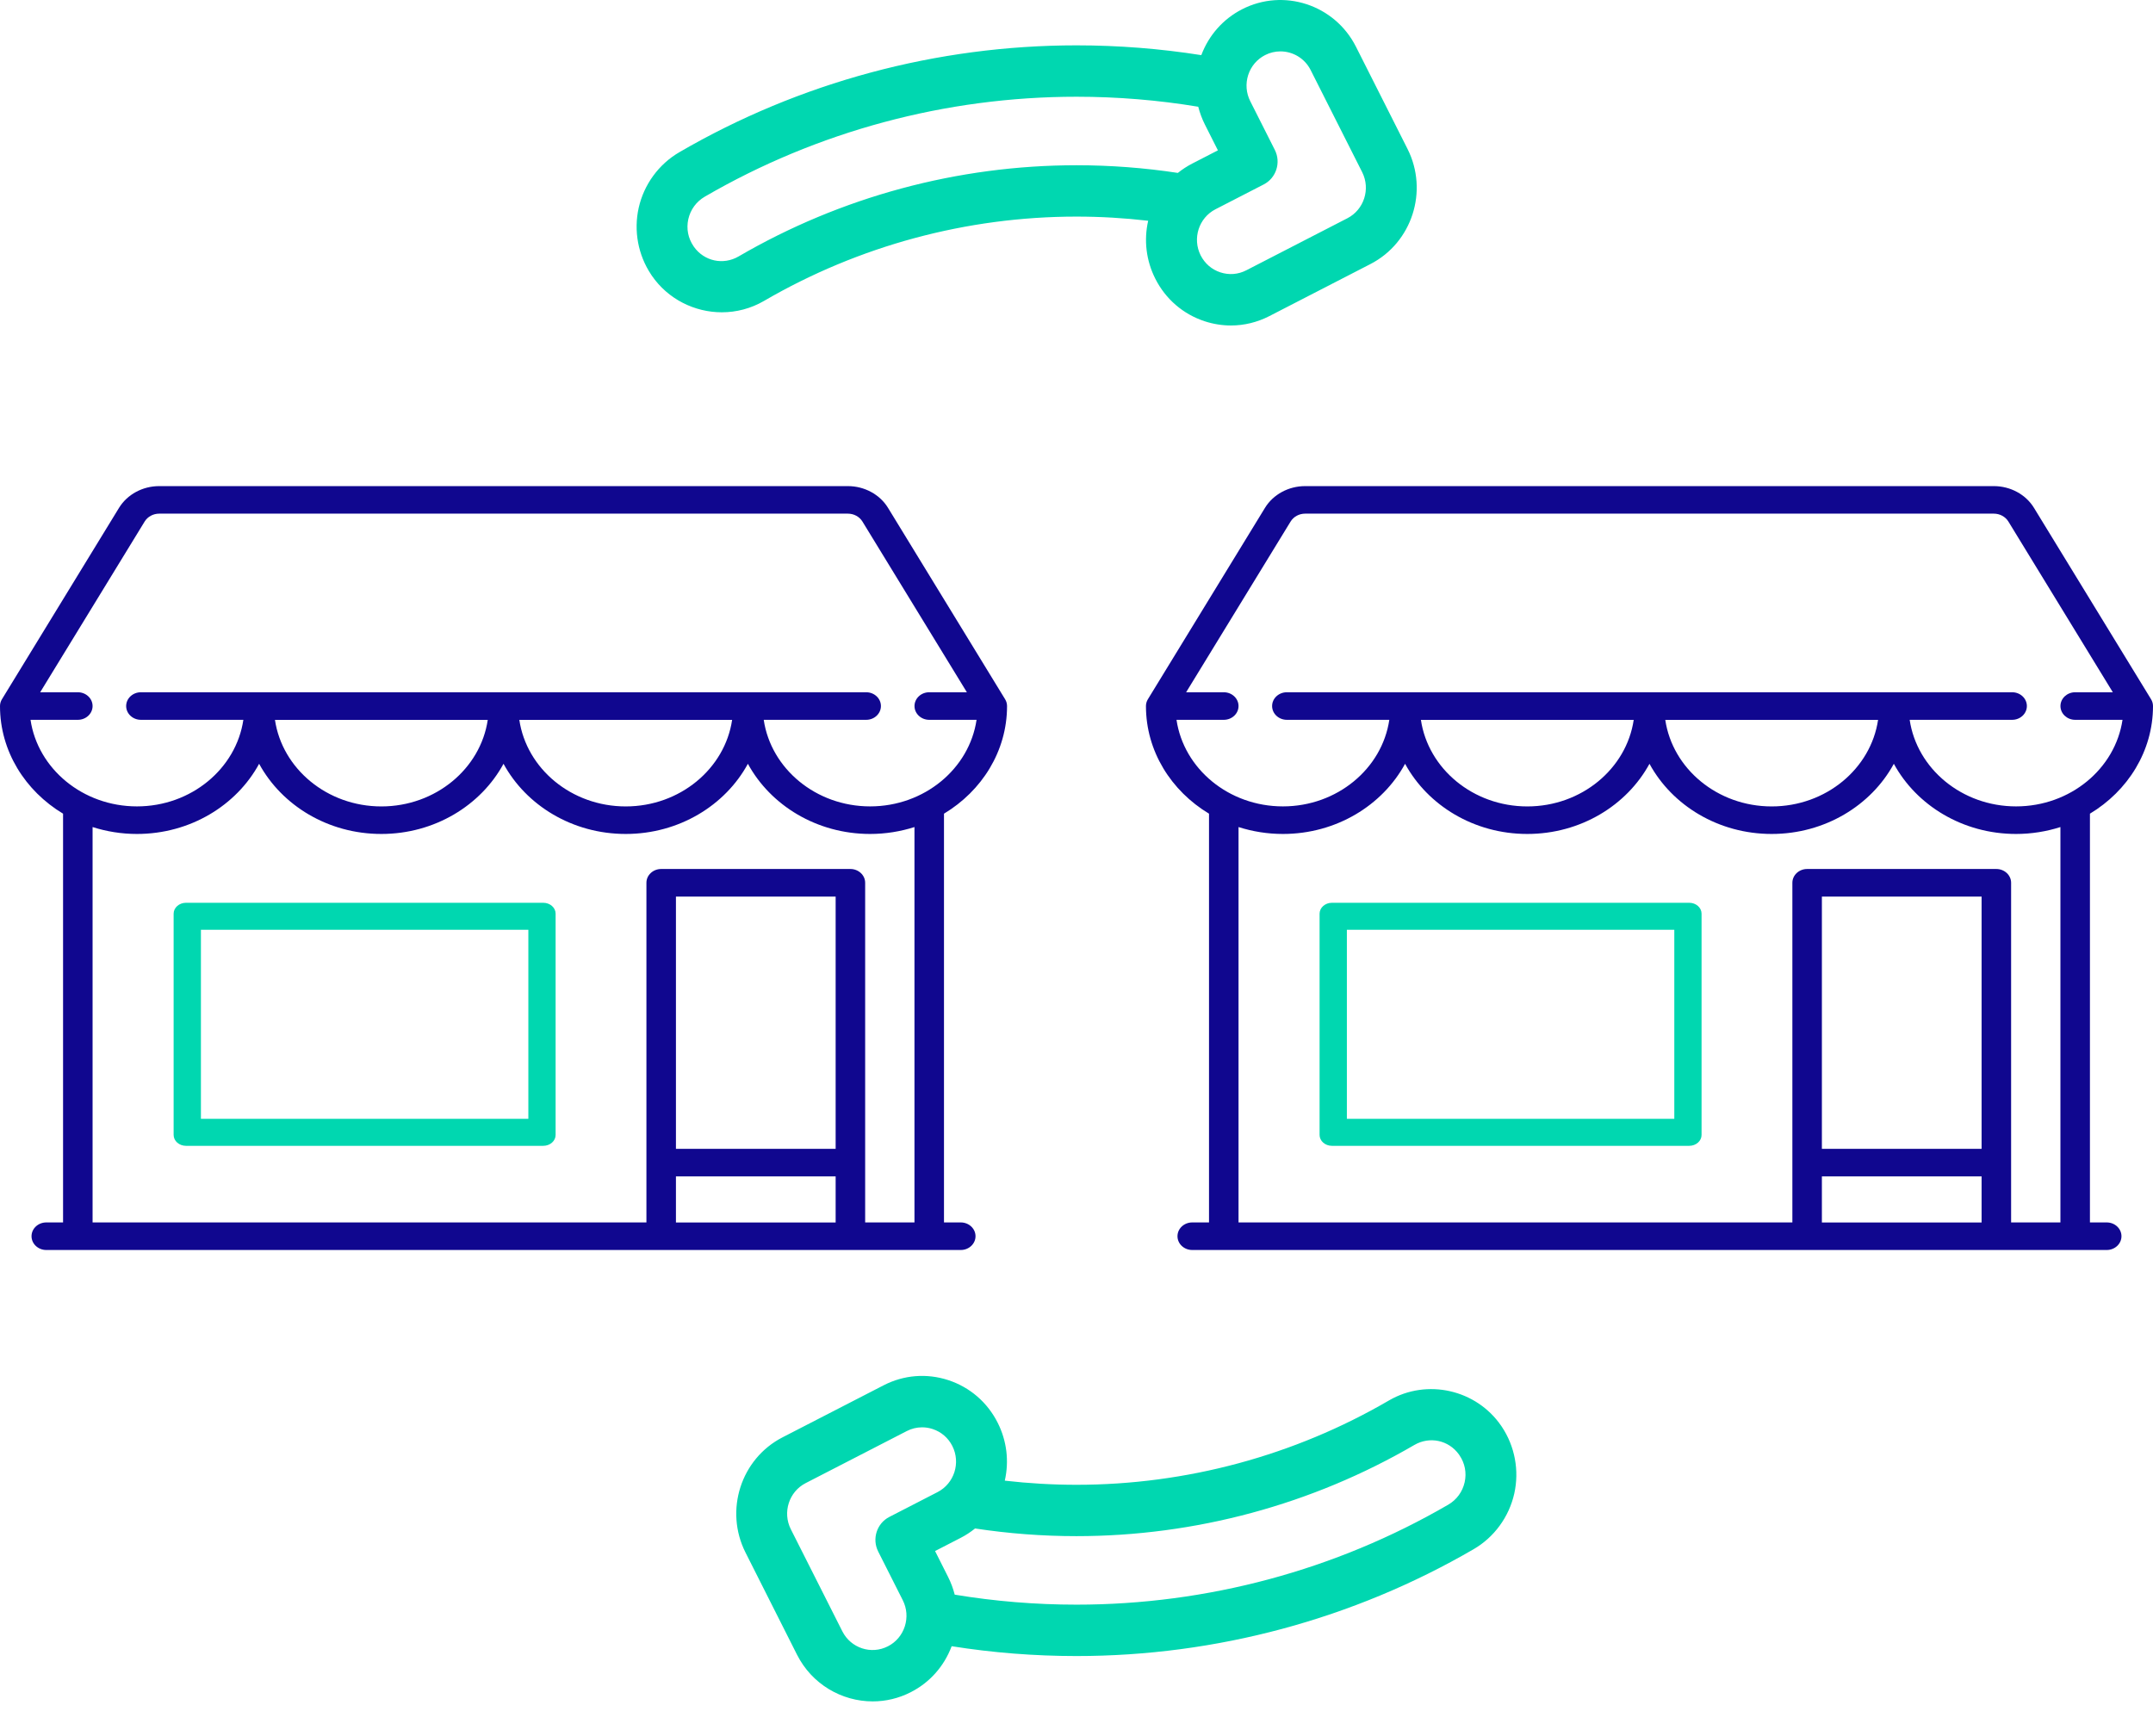
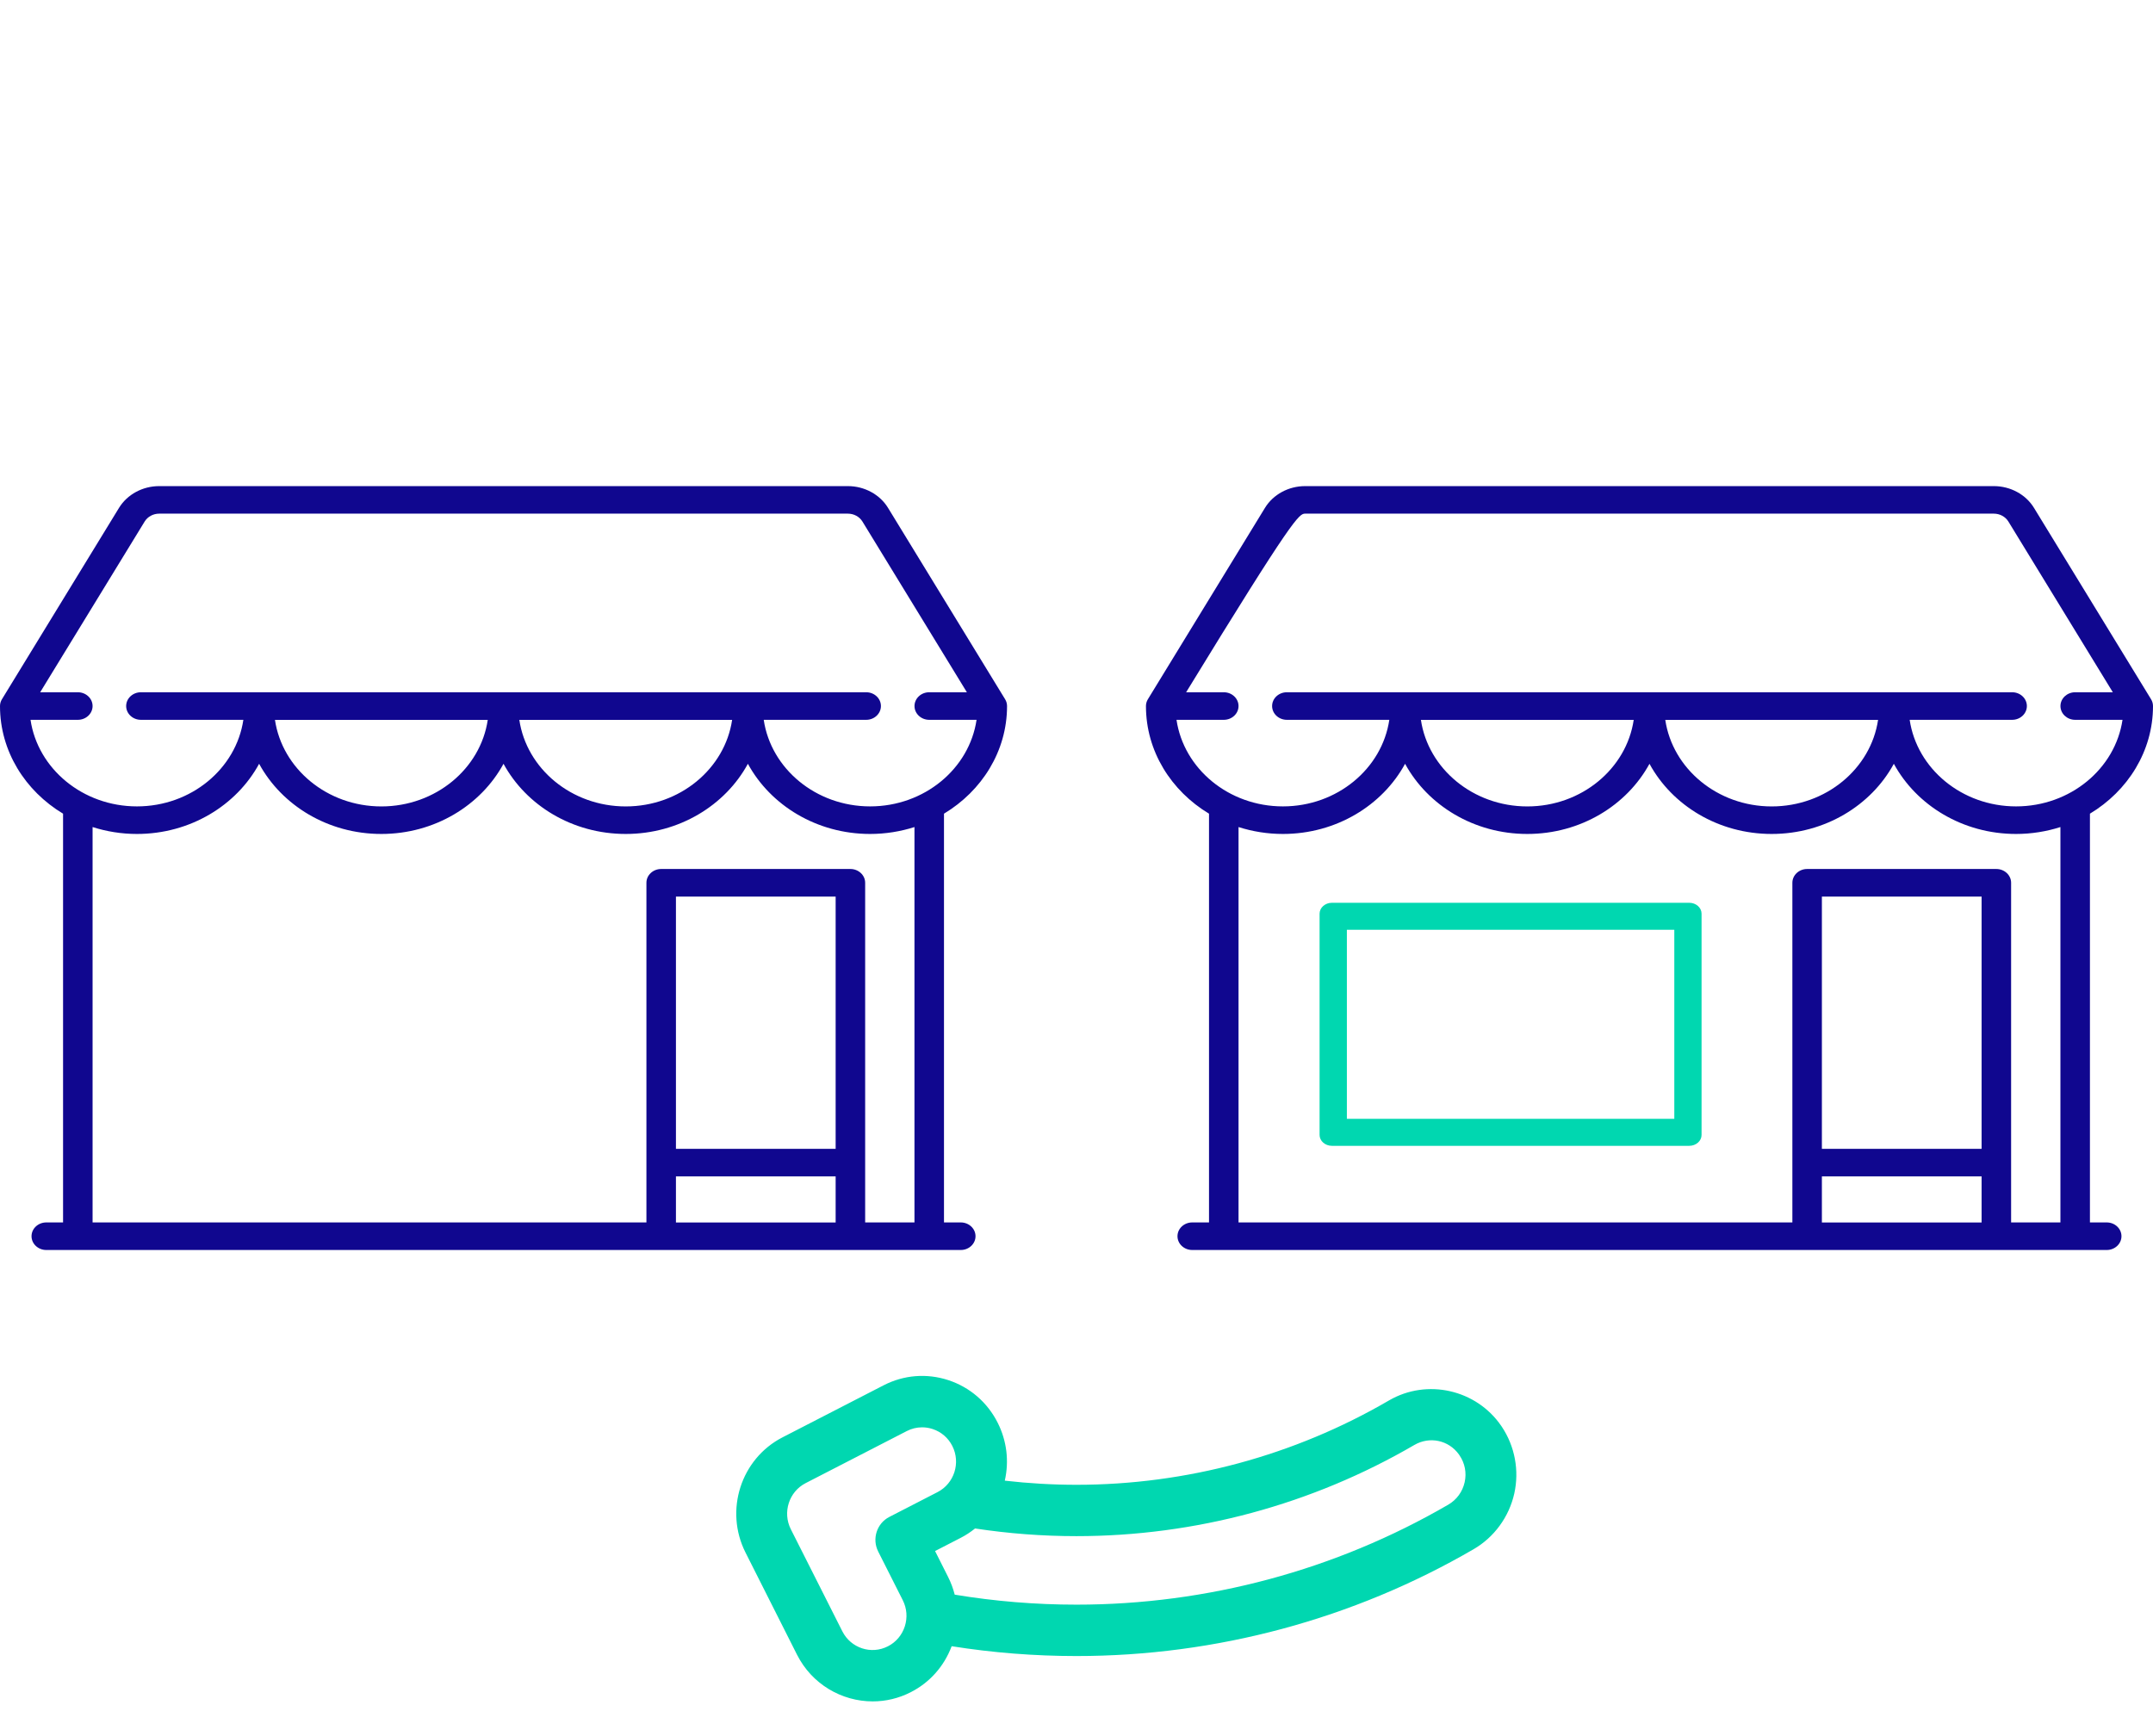
<svg xmlns="http://www.w3.org/2000/svg" width="62" height="50" viewBox="0 0 62 50" fill="none">
  <path fill-rule="evenodd" clip-rule="evenodd" d="M43.231 41.065C42.514 40.018 41.095 39.696 40 40.332C37.273 41.922 34.16 42.762 30.999 42.762C30.308 42.762 29.617 42.721 28.935 42.643C29.063 42.08 28.993 41.495 28.73 40.974C28.434 40.387 27.93 39.952 27.309 39.748C26.689 39.545 26.028 39.597 25.447 39.896L22.535 41.395C21.335 42.012 20.857 43.5 21.468 44.712L22.951 47.654C23.382 48.508 24.241 49 25.131 49C25.503 49 25.881 48.914 26.235 48.731C26.78 48.451 27.19 47.984 27.405 47.411C28.587 47.599 29.793 47.694 30.999 47.694C35.018 47.694 38.972 46.63 42.434 44.618C43.029 44.273 43.456 43.687 43.607 43.013C43.754 42.353 43.624 41.656 43.251 41.095C43.244 41.085 43.238 41.075 43.231 41.065ZM25.289 44.683L25.997 46.086C26.116 46.321 26.136 46.588 26.056 46.839C25.975 47.09 25.803 47.294 25.57 47.413C25.09 47.66 24.501 47.467 24.257 46.982L22.773 44.041C22.529 43.556 22.72 42.961 23.2 42.714L26.112 41.215C26.251 41.143 26.402 41.107 26.554 41.107C26.656 41.107 26.758 41.123 26.857 41.156C27.105 41.237 27.307 41.411 27.425 41.646C27.67 42.131 27.478 42.726 26.998 42.973L25.609 43.688C25.249 43.873 25.106 44.319 25.289 44.683ZM41.703 43.336C41.948 43.194 42.116 42.963 42.178 42.687C42.238 42.416 42.185 42.14 42.028 41.911C42.023 41.904 42.019 41.897 42.014 41.89C41.719 41.477 41.171 41.359 40.731 41.614C37.782 43.333 34.416 44.241 30.999 44.241C30.019 44.241 29.038 44.166 28.079 44.02C27.951 44.123 27.812 44.215 27.663 44.291L26.927 44.67L27.302 45.415C27.385 45.579 27.448 45.751 27.493 45.926C28.644 46.117 29.821 46.214 30.999 46.214C34.761 46.214 38.463 45.219 41.703 43.336Z" fill="#00D7B0" />
-   <path fill-rule="evenodd" clip-rule="evenodd" d="M18.768 7.935C19.237 8.619 20.005 8.994 20.787 8.994C21.201 8.994 21.62 8.888 21.999 8.668C24.727 7.079 27.839 6.238 31 6.238C31.691 6.238 32.382 6.279 33.064 6.358C32.936 6.92 33.006 7.505 33.269 8.026C33.565 8.613 34.07 9.048 34.69 9.252C34.938 9.333 35.193 9.374 35.447 9.374C35.827 9.374 36.204 9.283 36.553 9.104L39.464 7.605C40.664 6.988 41.143 5.5 40.532 4.288L39.048 1.346C38.437 0.135 36.963 -0.349 35.764 0.269C35.22 0.549 34.81 1.016 34.594 1.588C33.412 1.401 32.206 1.306 31 1.306C26.982 1.306 23.028 2.369 19.566 4.382C18.971 4.727 18.543 5.313 18.392 5.987C18.245 6.648 18.375 7.346 18.75 7.907C18.756 7.917 18.762 7.926 18.768 7.935ZM36.711 4.317L36.003 2.914C35.885 2.679 35.864 2.412 35.944 2.161C36.025 1.91 36.197 1.707 36.43 1.587C36.572 1.514 36.723 1.48 36.872 1.48C37.227 1.48 37.571 1.676 37.743 2.018L39.227 4.959C39.471 5.444 39.28 6.039 38.8 6.286L35.889 7.785C35.656 7.905 35.392 7.926 35.143 7.844C34.895 7.763 34.694 7.589 34.575 7.354C34.331 6.869 34.522 6.274 35.002 6.027L36.391 5.312C36.751 5.127 36.895 4.681 36.711 4.317ZM20.296 5.664C20.052 5.806 19.883 6.037 19.821 6.313C19.761 6.584 19.814 6.86 19.971 7.089C19.975 7.096 19.98 7.102 19.984 7.109C20.279 7.523 20.827 7.642 21.268 7.386C24.217 5.667 27.583 4.759 31 4.759C31.98 4.759 32.961 4.834 33.919 4.98C34.047 4.877 34.187 4.786 34.336 4.709L35.072 4.33L34.697 3.586C34.614 3.421 34.551 3.249 34.506 3.074C33.355 2.883 32.178 2.786 31 2.786C27.238 2.786 23.536 3.781 20.296 5.664Z" fill="#00D7B0" />
-   <path fill-rule="evenodd" clip-rule="evenodd" d="M60.667 35.206H60.184V23.434C61.275 22.778 62 21.634 62 20.335C62 20.266 61.981 20.198 61.944 20.138L58.573 14.627C58.337 14.24 57.893 14 57.416 14H37.584C37.107 14 36.663 14.24 36.427 14.627L33.056 20.138C33.019 20.198 33 20.266 33 20.335C33 21.634 33.725 22.778 34.816 23.434V35.206H34.333C34.098 35.206 33.908 35.384 33.908 35.603C33.908 35.822 34.098 36 34.333 36H60.667C60.902 36 61.092 35.822 61.092 35.603C61.092 35.384 60.902 35.206 60.667 35.206ZM33.88 20.731H35.241C35.476 20.731 35.666 20.553 35.666 20.334C35.666 20.115 35.476 19.937 35.241 19.937H34.157L37.165 15.021C37.251 14.88 37.412 14.793 37.584 14.793H57.416C57.589 14.793 57.75 14.88 57.836 15.021L60.843 19.937H59.759C59.525 19.937 59.335 20.115 59.335 20.334C59.335 20.553 59.525 20.731 59.759 20.731H61.122C60.914 22.138 59.619 23.224 58.057 23.224C56.495 23.224 55.2 22.137 54.993 20.731H57.944C58.178 20.731 58.368 20.553 58.368 20.334C58.368 20.115 58.178 19.937 57.944 19.937H37.058C36.823 19.937 36.633 20.115 36.633 20.334C36.633 20.553 36.823 20.731 37.058 20.731H40.008C39.8 22.137 38.506 23.224 36.944 23.224C35.382 23.224 34.087 22.138 33.88 20.731ZM51.019 23.225C52.581 23.225 53.875 22.138 54.083 20.732H47.955C48.163 22.138 49.457 23.225 51.019 23.225ZM47.046 20.732C46.838 22.138 45.544 23.225 43.982 23.225C42.42 23.225 41.126 22.138 40.918 20.732H47.046ZM52.465 35.207H57.064V33.88H52.465V35.207ZM57.064 33.086H52.465V25.821H57.064V33.086ZM57.914 35.206H59.334V23.819C58.933 23.947 58.503 24.018 58.056 24.018C56.522 24.018 55.189 23.195 54.537 21.997C53.886 23.195 52.553 24.018 51.019 24.018C49.484 24.018 48.151 23.195 47.5 21.997C46.848 23.195 45.516 24.018 43.981 24.018C42.446 24.018 41.114 23.195 40.462 21.997C39.811 23.195 38.478 24.018 36.944 24.018C36.496 24.018 36.067 23.947 35.666 23.819V35.206H51.615V25.424C51.615 25.205 51.806 25.027 52.04 25.027H57.489C57.723 25.027 57.914 25.205 57.914 25.424V35.206Z" fill="#10078F" />
+   <path fill-rule="evenodd" clip-rule="evenodd" d="M60.667 35.206H60.184V23.434C61.275 22.778 62 21.634 62 20.335C62 20.266 61.981 20.198 61.944 20.138L58.573 14.627C58.337 14.24 57.893 14 57.416 14H37.584C37.107 14 36.663 14.24 36.427 14.627L33.056 20.138C33.019 20.198 33 20.266 33 20.335C33 21.634 33.725 22.778 34.816 23.434V35.206H34.333C34.098 35.206 33.908 35.384 33.908 35.603C33.908 35.822 34.098 36 34.333 36H60.667C60.902 36 61.092 35.822 61.092 35.603C61.092 35.384 60.902 35.206 60.667 35.206ZM33.88 20.731H35.241C35.476 20.731 35.666 20.553 35.666 20.334C35.666 20.115 35.476 19.937 35.241 19.937H34.157C37.251 14.88 37.412 14.793 37.584 14.793H57.416C57.589 14.793 57.75 14.88 57.836 15.021L60.843 19.937H59.759C59.525 19.937 59.335 20.115 59.335 20.334C59.335 20.553 59.525 20.731 59.759 20.731H61.122C60.914 22.138 59.619 23.224 58.057 23.224C56.495 23.224 55.2 22.137 54.993 20.731H57.944C58.178 20.731 58.368 20.553 58.368 20.334C58.368 20.115 58.178 19.937 57.944 19.937H37.058C36.823 19.937 36.633 20.115 36.633 20.334C36.633 20.553 36.823 20.731 37.058 20.731H40.008C39.8 22.137 38.506 23.224 36.944 23.224C35.382 23.224 34.087 22.138 33.88 20.731ZM51.019 23.225C52.581 23.225 53.875 22.138 54.083 20.732H47.955C48.163 22.138 49.457 23.225 51.019 23.225ZM47.046 20.732C46.838 22.138 45.544 23.225 43.982 23.225C42.42 23.225 41.126 22.138 40.918 20.732H47.046ZM52.465 35.207H57.064V33.88H52.465V35.207ZM57.064 33.086H52.465V25.821H57.064V33.086ZM57.914 35.206H59.334V23.819C58.933 23.947 58.503 24.018 58.056 24.018C56.522 24.018 55.189 23.195 54.537 21.997C53.886 23.195 52.553 24.018 51.019 24.018C49.484 24.018 48.151 23.195 47.5 21.997C46.848 23.195 45.516 24.018 43.981 24.018C42.446 24.018 41.114 23.195 40.462 21.997C39.811 23.195 38.478 24.018 36.944 24.018C36.496 24.018 36.067 23.947 35.666 23.819V35.206H51.615V25.424C51.615 25.205 51.806 25.027 52.04 25.027H57.489C57.723 25.027 57.914 25.205 57.914 25.424V35.206Z" fill="#10078F" />
  <path fill-rule="evenodd" clip-rule="evenodd" d="M38.356 26H48.644C48.841 26 49 26.14 49 26.314V32.686C49 32.86 48.841 33 48.644 33H38.356C38.16 33 38 32.86 38 32.686V26.314C38 26.141 38.16 26 38.356 26ZM38.786 32.222H48.215V26.778H38.786V32.222Z" fill="#00D7B0" />
  <path fill-rule="evenodd" clip-rule="evenodd" d="M27.667 35.206H27.184V23.434C28.275 22.778 29 21.634 29 20.335C29 20.266 28.981 20.198 28.944 20.138L25.573 14.627C25.337 14.24 24.893 14 24.416 14H4.584C4.107 14 3.664 14.24 3.427 14.627L0.056 20.138C0.019 20.198 0 20.266 0 20.335C0 21.634 0.725 22.778 1.816 23.434V35.206H1.333C1.098 35.206 0.908 35.384 0.908 35.603C0.908 35.822 1.098 36 1.333 36H27.667C27.902 36 28.092 35.822 28.092 35.603C28.092 35.384 27.902 35.206 27.667 35.206ZM0.879 20.731H2.241C2.476 20.731 2.666 20.553 2.666 20.334C2.666 20.115 2.476 19.937 2.241 19.937H1.157L4.165 15.021C4.251 14.88 4.412 14.793 4.585 14.793H24.416C24.589 14.793 24.75 14.88 24.836 15.021L27.843 19.937H26.759C26.525 19.937 26.335 20.115 26.335 20.334C26.335 20.553 26.525 20.731 26.759 20.731H28.122C27.914 22.138 26.619 23.224 25.057 23.224C23.495 23.224 22.201 22.137 21.993 20.731H24.944C25.178 20.731 25.368 20.553 25.368 20.334C25.368 20.115 25.178 19.937 24.944 19.937H4.058C3.823 19.937 3.633 20.115 3.633 20.334C3.633 20.553 3.823 20.731 4.058 20.731H7.008C6.8 22.137 5.506 23.224 3.944 23.224C2.382 23.224 1.087 22.138 0.879 20.731ZM18.019 23.225C19.581 23.225 20.875 22.138 21.083 20.732H14.955C15.163 22.138 16.457 23.225 18.019 23.225ZM14.046 20.732C13.838 22.138 12.544 23.225 10.982 23.225C9.42 23.225 8.126 22.138 7.918 20.732H14.046ZM19.465 35.207H24.064V33.88H19.465V35.207ZM24.064 33.086H19.465V25.821H24.064V33.086ZM24.914 35.206H26.334V23.819C25.933 23.947 25.503 24.018 25.056 24.018C23.522 24.018 22.189 23.195 21.537 21.997C20.886 23.195 19.553 24.018 18.019 24.018C16.484 24.018 15.151 23.195 14.5 21.997C13.848 23.195 12.516 24.018 10.981 24.018C9.446 24.018 8.114 23.195 7.462 21.997C6.811 23.195 5.478 24.018 3.943 24.018C3.496 24.018 3.067 23.947 2.666 23.819V35.206H18.615V25.424C18.615 25.205 18.805 25.027 19.04 25.027H24.489C24.723 25.027 24.914 25.205 24.914 25.424V35.206Z" fill="#10078F" />
-   <path fill-rule="evenodd" clip-rule="evenodd" d="M5.356 26H15.643C15.841 26 16 26.14 16 26.314V32.686C16 32.86 15.841 33 15.643 33H5.356C5.16 33 5 32.86 5 32.686V26.314C5 26.141 5.16 26 5.356 26ZM5.786 32.222H15.215V26.778H5.786V32.222Z" fill="#00D7B0" />
</svg>